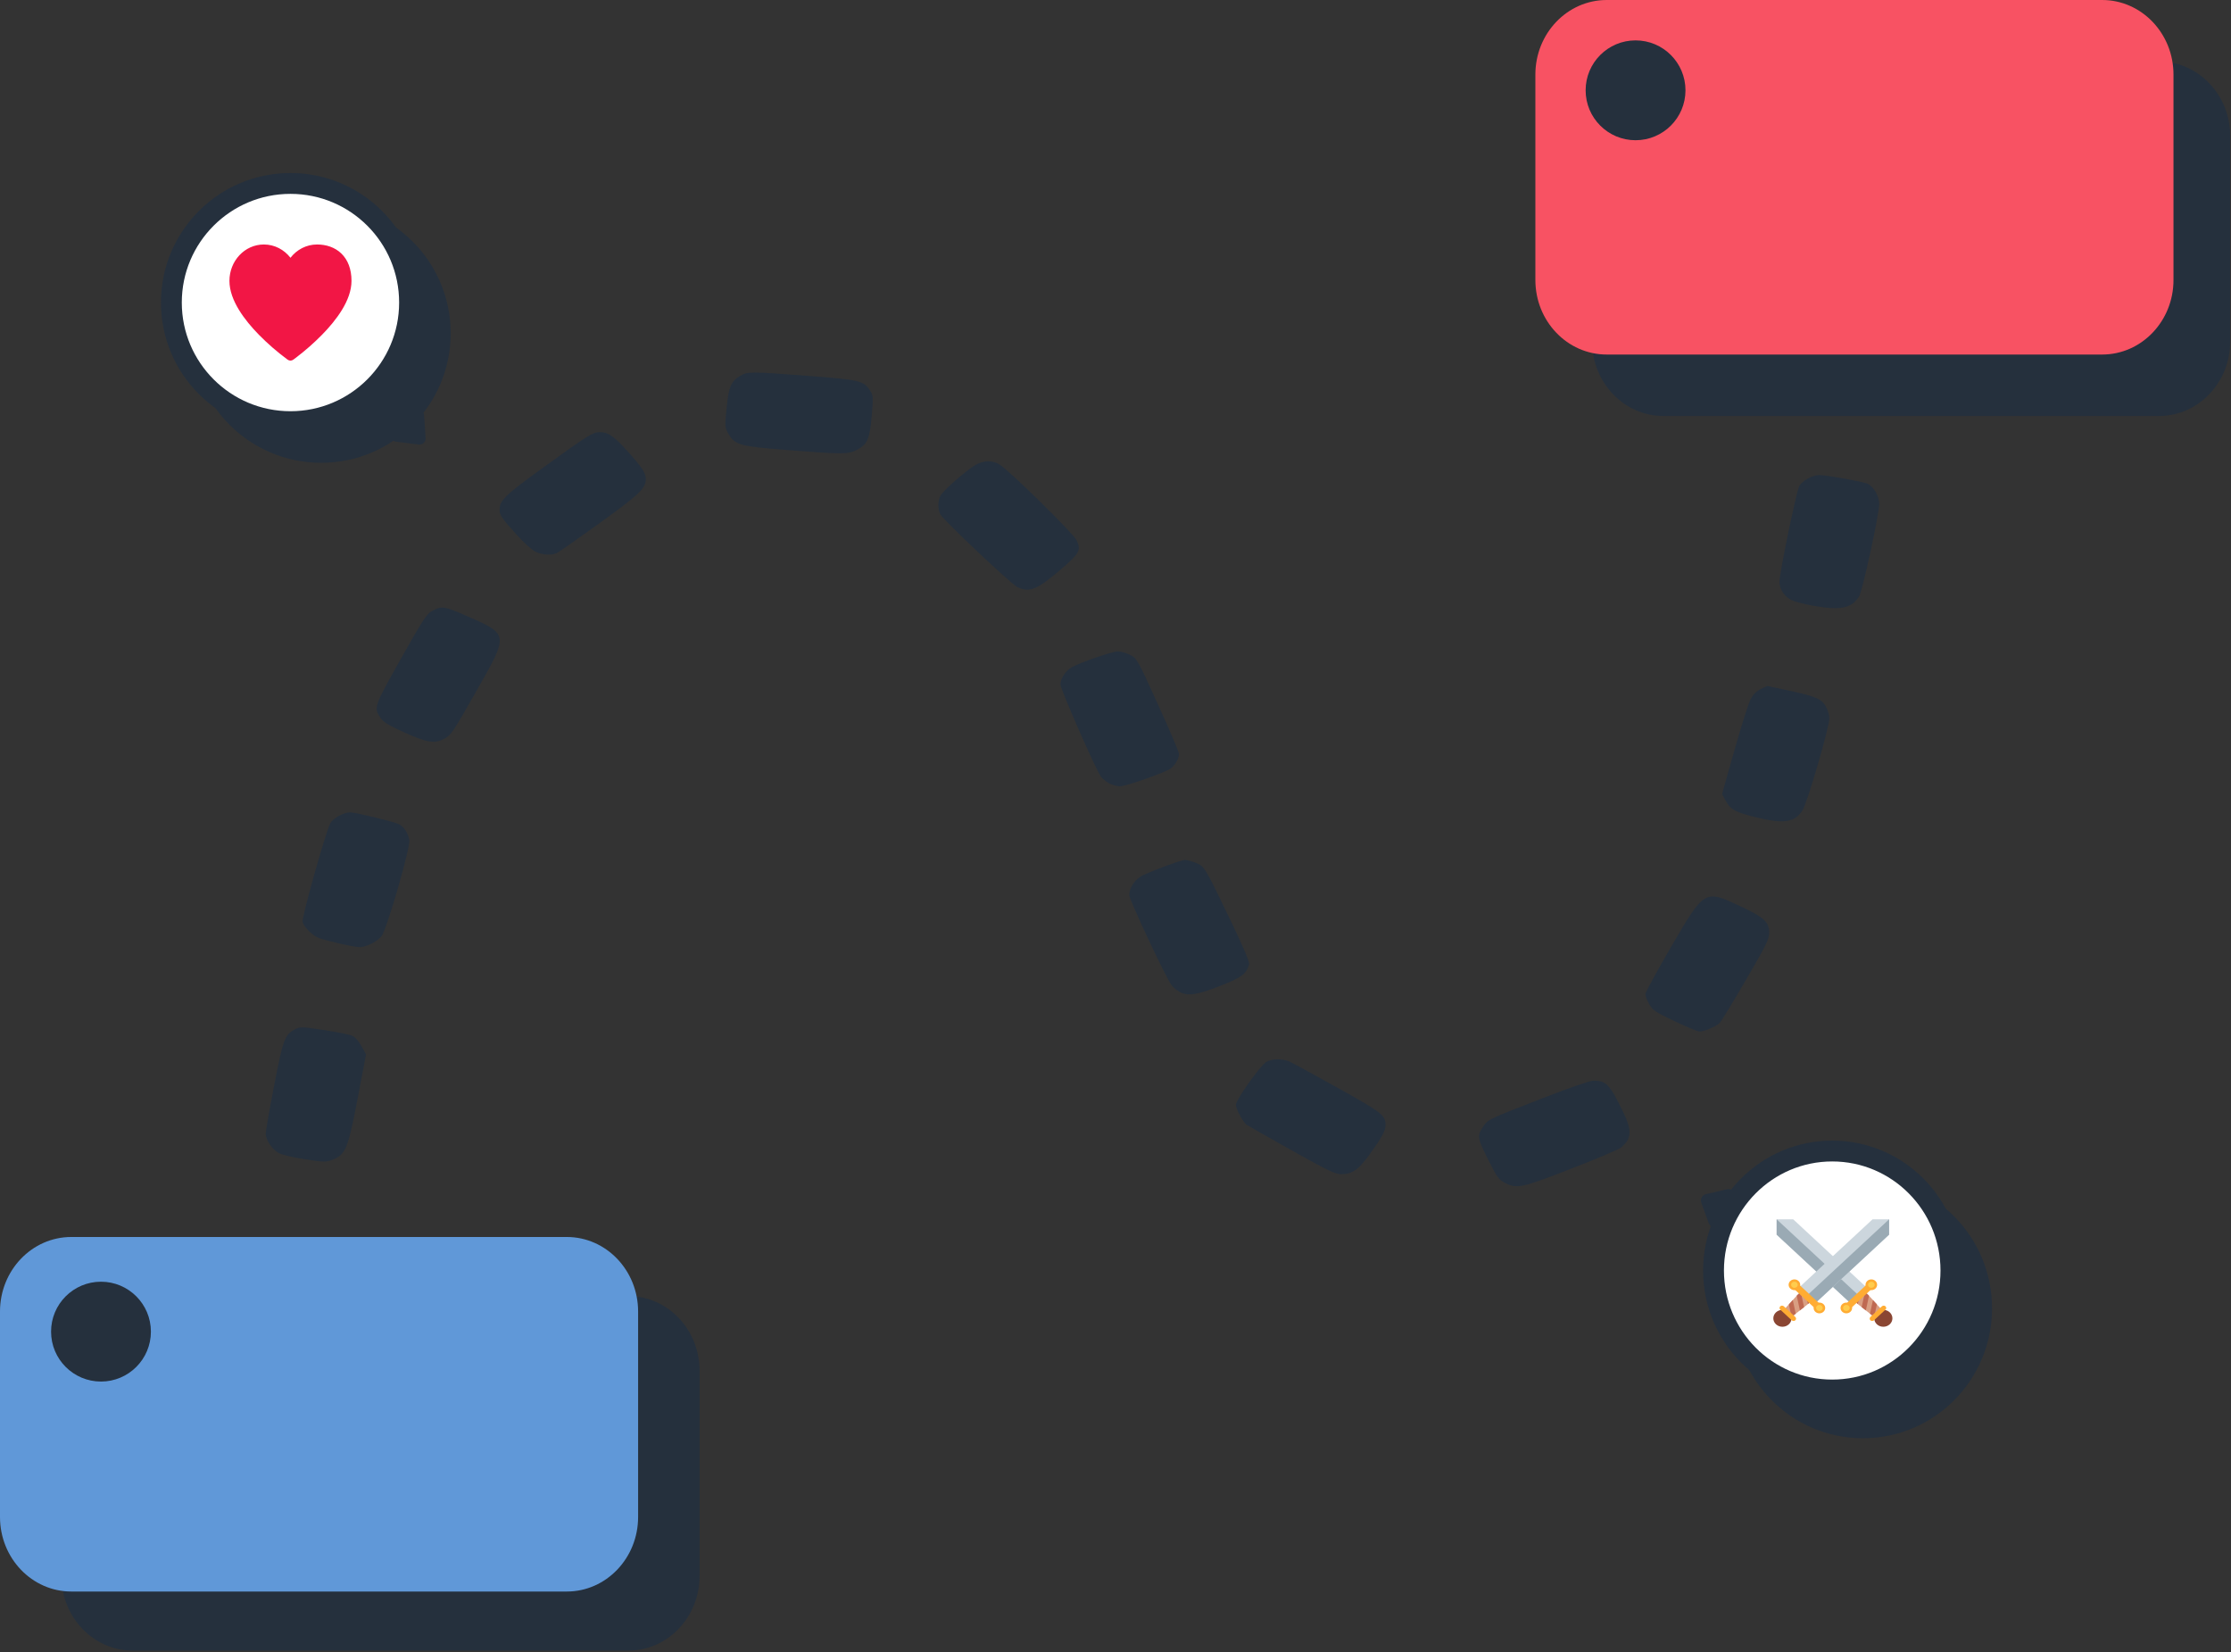
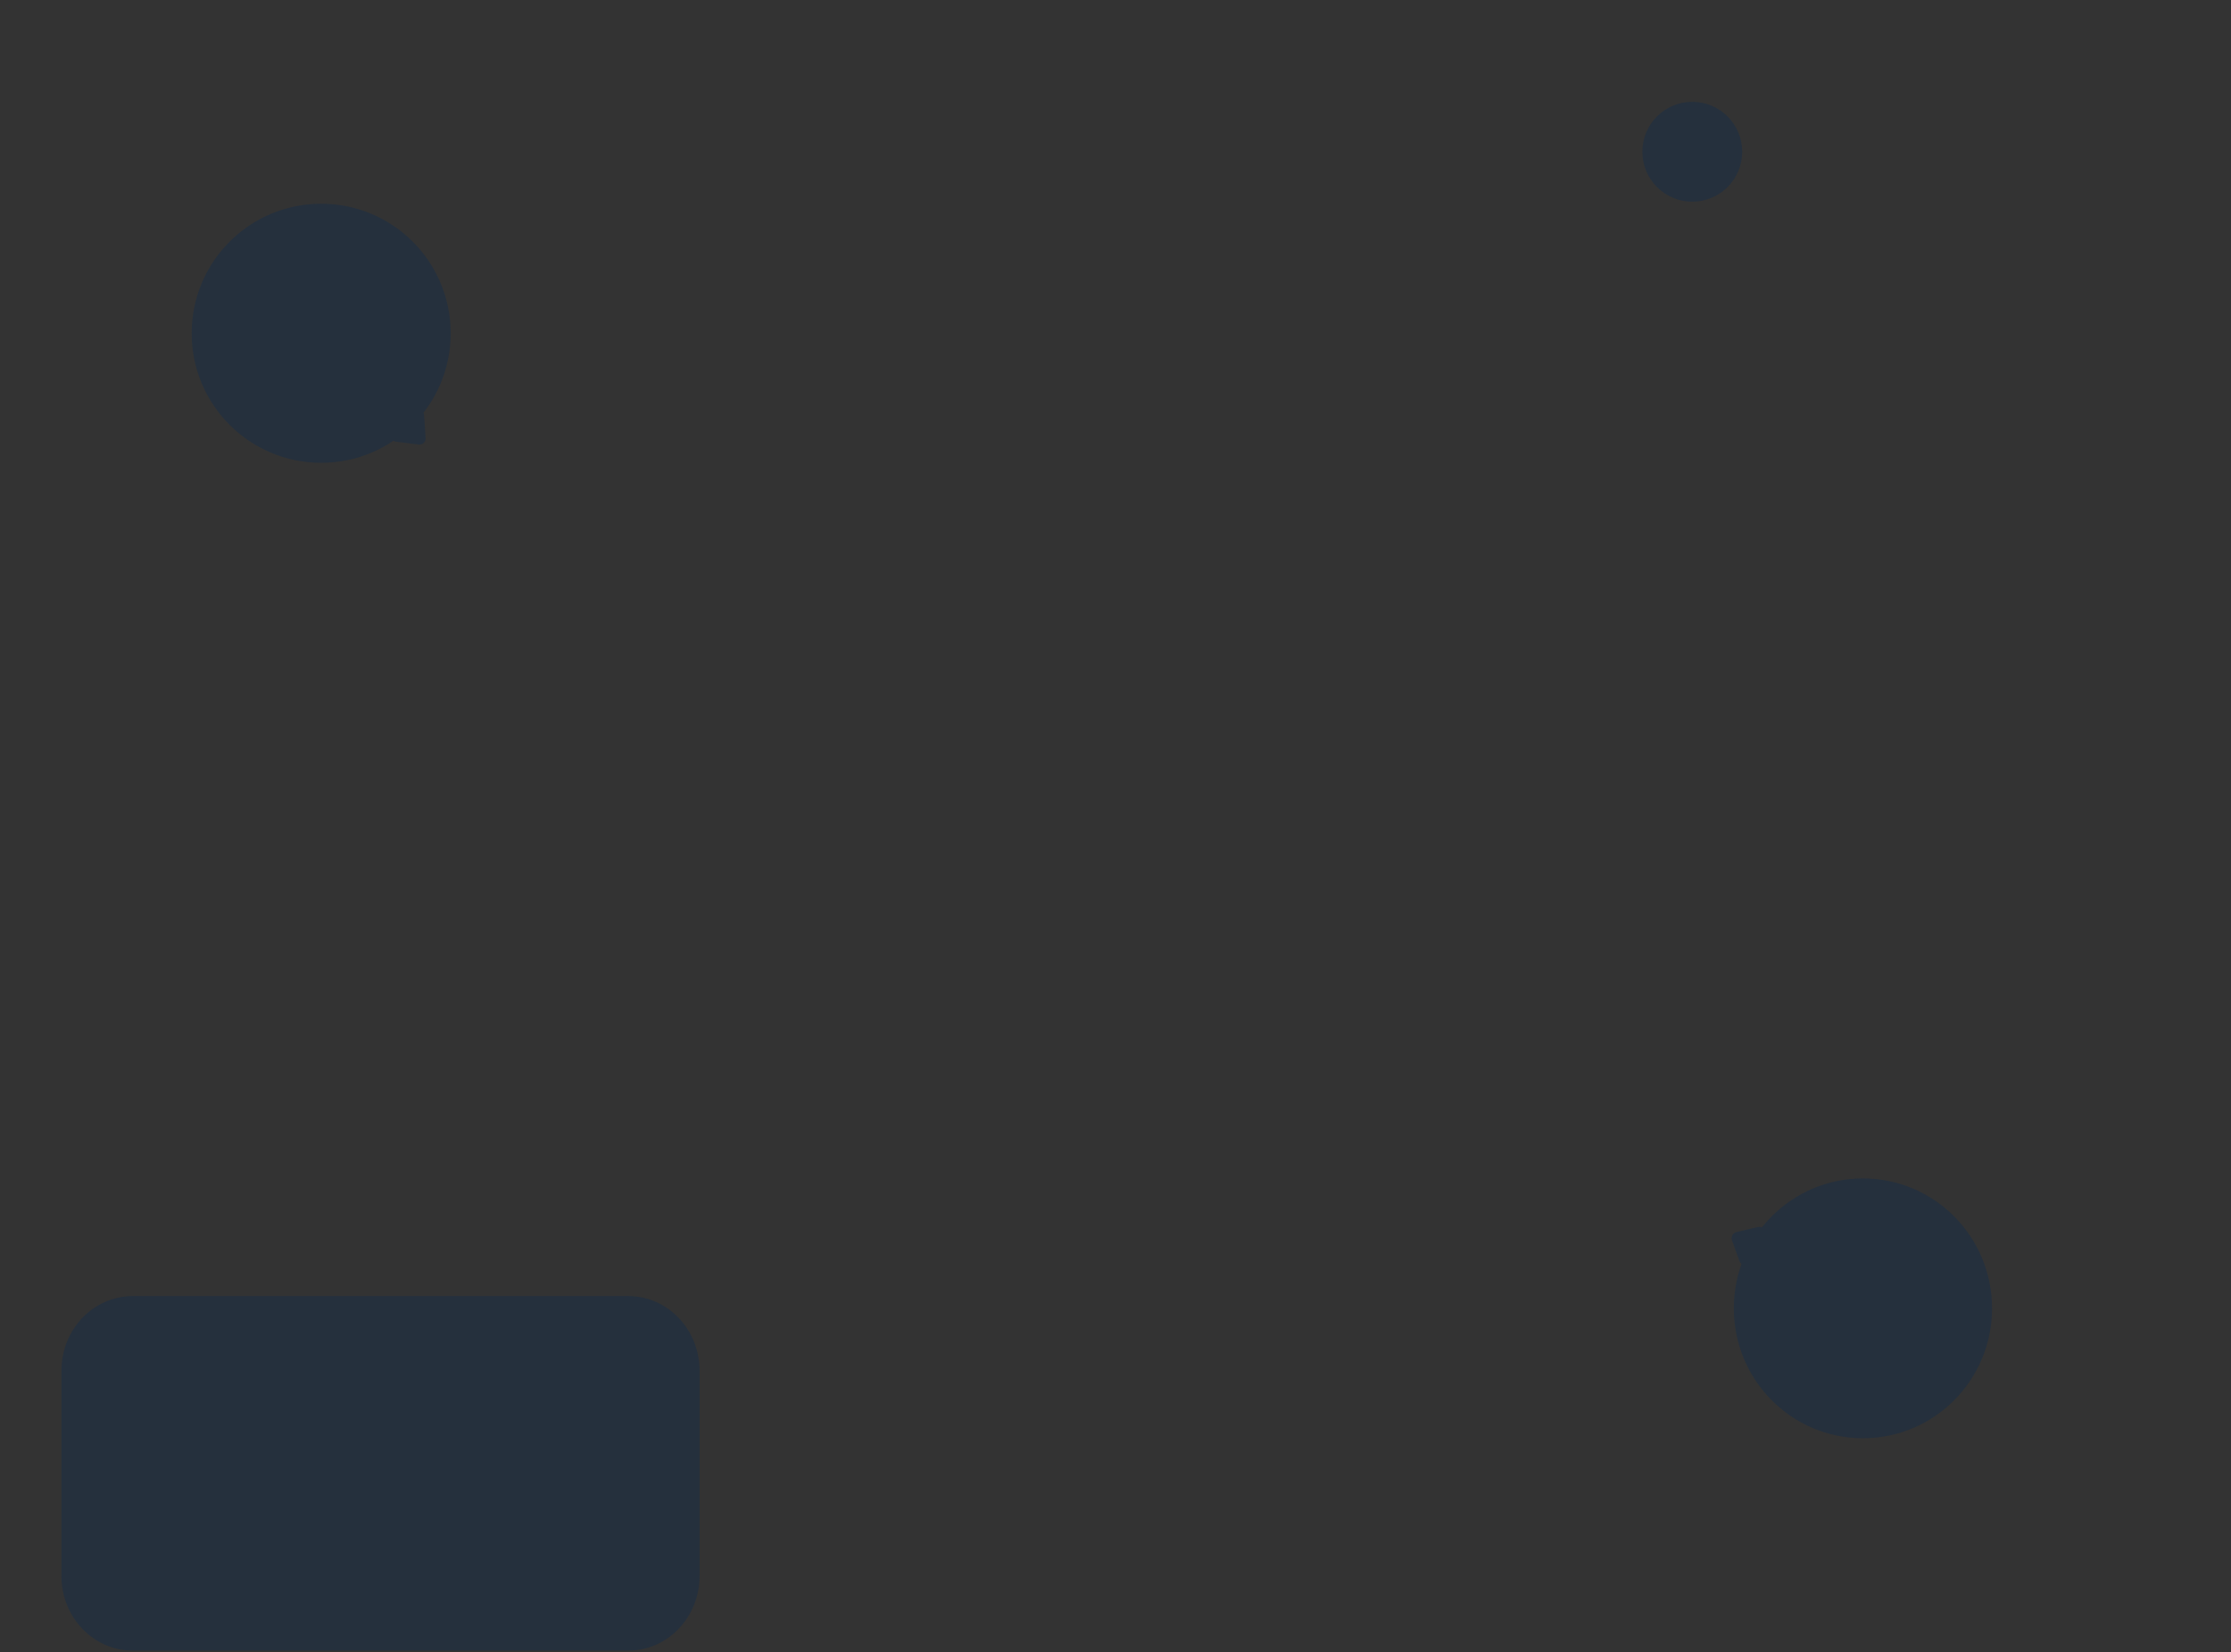
<svg xmlns="http://www.w3.org/2000/svg" width="944" height="699" viewBox="0 0 944 699" fill="none">
  <rect x="0" y="0" width="944" height="699" fill="#333333" stroke="none" />
  <path d="M265.82 548.351H56.181C39.513 548.351 26 562.473 26 579.893V666.811C26 684.231 39.513 698.353 56.181 698.353H265.82C282.489 698.353 296.002 684.231 296.002 666.811V579.893C296.002 562.473 282.489 548.351 265.82 548.351Z" fill="#25303D" />
  <path d="M68.731 609.518C80.397 609.518 89.853 600.061 89.853 588.395C89.853 576.73 80.397 567.273 68.731 567.273C57.066 567.273 47.609 576.73 47.609 588.395C47.609 600.061 57.066 609.518 68.731 609.518Z" fill="#25303D" />
-   <path d="M913.484 26H703.845C687.176 26 673.663 40.122 673.663 57.542V144.46C673.663 161.88 687.176 176.002 703.845 176.002H913.484C930.152 176.002 943.665 161.88 943.665 144.46V57.542C943.665 40.122 930.152 26 913.484 26Z" fill="#25303D" />
  <path d="M716.05 85.329C727.716 85.329 737.173 75.873 737.173 64.207C737.173 52.542 727.716 43.085 716.05 43.085C704.385 43.085 694.928 52.542 694.928 64.207C694.928 75.873 704.385 85.329 716.05 85.329Z" fill="#25303D" />
  <path d="M165.782 182.098L174.789 173.612C175.144 173.277 175.587 173.049 176.066 172.954C176.545 172.86 177.041 172.904 177.497 173.08C178.036 173.291 178.504 173.649 178.848 174.113C179.193 174.578 179.4 175.129 179.446 175.706L180.082 185.404C180.098 185.774 180.033 186.144 179.893 186.487C179.754 186.831 179.542 187.14 179.272 187.394C179.002 187.648 178.68 187.841 178.329 187.961C177.978 188.08 177.606 188.122 177.237 188.085L167.594 186.872C167.021 186.791 166.483 186.552 166.04 186.18C165.597 185.808 165.267 185.32 165.088 184.77C164.94 184.304 164.926 183.806 165.049 183.333C165.171 182.861 165.425 182.432 165.782 182.098Z" fill="#25303D" />
  <path d="M135.904 191.391C163.733 191.391 186.292 168.831 186.292 141.002C186.292 113.173 163.733 90.613 135.904 90.613C108.075 90.613 85.515 113.173 85.515 141.002C85.515 168.831 108.075 191.391 135.904 191.391Z" fill="#25303D" stroke="#25303D" stroke-width="8.818" />
  <path d="M746.677 522.964L740.773 533.841C740.54 534.27 740.2 534.63 739.79 534.878C739.381 535.127 738.92 535.253 738.46 535.244C737.915 535.229 737.395 535.055 736.959 534.742C736.523 534.428 736.188 533.987 735.993 533.47L732.831 524.713C732.718 524.376 732.678 524.012 732.714 523.648C732.749 523.283 732.859 522.926 733.036 522.6C733.212 522.274 733.452 521.987 733.739 521.759C734.025 521.531 734.352 521.367 734.696 521.277L743.761 519.158C744.302 519.04 744.854 519.08 745.355 519.275C745.855 519.47 746.284 519.811 746.593 520.26C746.852 520.64 746.997 521.096 747.012 521.575C747.027 522.054 746.91 522.535 746.677 522.964Z" fill="#25303D" />
  <path d="M788.264 604.091C816.001 604.091 838.486 581.457 838.486 553.538C838.486 525.618 816.001 502.985 788.264 502.985C760.526 502.985 738.041 525.618 738.041 553.538C738.041 581.457 760.526 604.091 788.264 604.091Z" fill="#25303D" stroke="#25303D" stroke-width="8.818" />
  <g clip-path="url(#clip0_358_116)">
    <path d="M239.82 523.351H30.181C13.513 523.351 0 537.473 0 554.893V641.811C0 659.231 13.513 673.353 30.181 673.353H239.82C256.489 673.353 270.002 659.231 270.002 641.811V554.893C270.002 537.473 256.489 523.351 239.82 523.351Z" fill="#6098D8" />
    <path d="M42.731 584.518C54.397 584.518 63.853 575.061 63.853 563.395C63.853 551.73 54.397 542.273 42.731 542.273C31.066 542.273 21.609 551.73 21.609 563.395C21.609 575.061 31.066 584.518 42.731 584.518Z" fill="#25303D" />
    <path d="M889.484 0H679.845C663.176 0 649.663 14.122 649.663 31.542V118.46C649.663 135.88 663.176 150.002 679.845 150.002H889.484C906.152 150.002 919.665 135.88 919.665 118.46V31.542C919.665 14.122 906.152 0 889.484 0Z" fill="#F85263" />
    <path d="M692.05 59.33C703.716 59.33 713.173 49.873 713.173 38.207C713.173 26.542 703.716 17.085 692.05 17.085C680.385 17.085 670.928 26.542 670.928 38.207C670.928 49.873 680.385 59.33 692.05 59.33Z" fill="#25303D" />
    <path d="M636.85 500.485C634.273 499.184 633.509 498.165 630.168 491.576C625.127 481.637 624.939 480.666 627.34 477.014C629.616 473.553 629.011 473.847 653.254 464.434C664.409 460.103 672.791 457.217 674.216 457.217C679.646 457.217 681.095 458.733 686.731 470.314C690.641 478.349 690.448 481.765 685.869 485.546C684.93 486.321 675.448 490.334 664.797 494.465C643.679 502.656 641.907 503.037 636.85 500.485ZM546.497 486.667C536.541 481.101 527.96 476.231 527.428 475.843C525.941 474.757 522.936 469.12 522.936 467.416C522.936 465.32 533.359 450.666 535.84 449.274C538.369 447.855 542.678 447.816 545.718 449.184C546.999 449.76 556.168 454.76 566.093 460.295C584.856 470.759 586.261 471.855 586.261 476.022C586.261 478.407 584.706 481.245 579.319 488.686C574.829 494.889 572.094 496.779 567.606 496.783C564.983 496.785 562.291 495.495 546.497 486.667ZM127.839 490.272C123.716 489.619 119.294 488.539 118.013 487.872C115.214 486.416 112.429 482.283 112.435 479.596C112.437 478.526 114.033 469.414 115.981 459.347C119.766 439.785 120.511 437.752 124.698 435.573C127.097 434.324 127.17 434.326 137.046 435.805C142.51 436.623 147.892 437.701 149.005 438.2C150.244 438.756 151.775 440.463 152.953 442.603L154.876 446.098L151.378 464.469C147.41 485.303 146.342 488.107 141.544 490.288C138.167 491.824 137.647 491.821 127.839 490.272ZM708.563 432.059C700.299 428.103 699.315 427.439 697.827 424.81C696.926 423.218 696.195 421.32 696.202 420.594C696.21 419.867 701.062 410.952 706.987 400.784C721.316 376.193 721.191 376.266 736.586 383.505C746.583 388.206 748.597 390.1 748.597 394.803C748.597 397.271 747.107 400.267 738.73 414.642C733.303 423.955 728.308 432.131 727.63 432.812C726.137 434.311 721.127 436.437 719.118 436.424C718.317 436.42 713.567 434.454 708.563 432.059ZM499.158 419.663C497.879 418.946 496.324 417.669 495.704 416.825C493.238 413.471 477.829 380.644 477.829 378.746C477.829 375.494 480.397 371.778 483.675 370.287C489.681 367.556 499.97 363.811 501.428 363.825C502.26 363.833 504.315 364.396 505.995 365.075C509.692 366.571 509.737 366.645 520.761 389.593C526.433 401.4 528.808 407.066 528.511 408.08C527.341 412.073 525.466 413.481 516.672 416.971C506.618 420.962 502.584 421.581 499.158 419.663ZM143.516 399.17C139.995 398.347 136.144 397.315 134.96 396.878C132.362 395.919 128.636 392.277 128.021 390.095C127.563 388.468 137.666 352.47 139.714 348.429C140.834 346.22 145.349 343.702 148.192 343.702C150.397 343.702 166.198 347.522 168.649 348.648C170.886 349.676 172.492 352.063 173.196 355.407C173.795 358.25 163.573 393.539 161.391 396.162C159.47 398.471 154.77 400.776 152.101 400.717C150.9 400.691 147.038 399.993 143.516 399.17ZM742.647 345.689C734.095 343.549 732.243 342.525 730.222 338.819L728.655 335.944L733.927 317.281C736.827 307.016 739.919 297.304 740.798 295.699C741.854 293.769 743.304 292.346 745.076 291.5L747.758 290.221L756.358 292.061C768.227 294.601 770.714 295.645 772.556 298.862C773.382 300.305 774.058 302.557 774.058 303.868C774.058 307.649 764.689 339.766 762.676 342.888C759.348 348.045 754.669 348.698 742.647 345.689ZM469.304 331.404C468.025 330.709 466.454 329.428 465.814 328.557C463.651 325.615 448.702 291.539 448.705 289.556C448.708 287.167 450.885 283.829 453.397 282.362C456.792 280.379 470.669 275.589 472.985 275.6C474.241 275.606 476.579 276.268 478.18 277.07C481.048 278.507 481.227 278.826 489.946 297.979C494.815 308.677 498.828 318.1 498.862 318.921C498.938 320.722 497.404 323.504 495.478 325.058C493.432 326.708 476.494 332.674 473.862 332.671C472.634 332.669 470.583 332.1 469.304 331.404ZM171.179 309.922C164.741 307.014 162.248 305.527 161.173 303.955C158.031 299.365 158.023 299.389 169.513 278.919C178.359 263.16 180.533 259.773 182.493 258.695C187.038 256.195 187.656 256.286 198.528 261.062C215.059 268.323 215.094 268.597 202.32 291.059C191.375 310.304 190.954 310.934 187.947 312.567C183.946 314.742 180.725 314.234 171.179 309.922ZM766.757 256.196C763.354 255.581 759.491 254.57 758.172 253.95C755.065 252.489 752.933 249.319 752.93 246.153C752.926 242.586 760.032 208.23 761.293 205.72C762.402 203.513 766.912 200.993 769.753 200.993C772.773 200.993 788.23 203.763 790.224 204.662C792.762 205.806 795.144 209.936 795.144 213.193C795.144 217.629 788.039 250.232 786.591 252.44C783.297 257.465 778.655 258.345 766.757 256.196ZM430.458 248.375C427.917 247.177 399.795 220.648 397.986 217.742C396.731 215.727 396.755 211.713 398.035 209.555C399.342 207.35 408.805 199.066 412.565 196.834C416.148 194.707 419.983 194.627 423.068 196.613C427.47 199.448 454.092 225.639 455.508 228.528C457.58 232.754 456.819 234.141 448.573 241.165C438.712 249.564 435.605 250.801 430.458 248.375ZM226.605 233.432C225.136 232.74 221.596 229.55 218.54 226.163C212.284 219.231 211.391 217.918 211.391 215.651C211.391 211.69 213.639 209.533 230.397 197.421C248.716 184.18 250.876 182.835 253.825 182.831C257.312 182.827 259.749 184.498 265.413 190.773C271.548 197.571 273.26 200.153 273.26 202.607C273.26 206.615 270.728 209.042 253.817 221.25C244.695 227.834 236.515 233.56 235.641 233.972C233.324 235.066 229.6 234.843 226.605 233.432ZM332.58 190.368C312.867 188.813 310.933 188.257 308.118 183.342C306.708 180.878 306.674 180.319 307.458 172.542C308.371 163.496 309.276 161.381 313.256 158.991C316.302 157.162 317.553 157.165 342.487 159.069C363.799 160.697 365.428 161.09 368.16 165.259C369.489 167.287 369.534 167.994 368.843 176.035C367.996 185.883 366.997 188.109 362.381 190.438C358.816 192.238 356.197 192.232 332.58 190.368Z" fill="#25303D" />
    <path d="M152.782 169.098L161.789 160.612C162.144 160.277 162.587 160.049 163.066 159.954C163.545 159.86 164.041 159.904 164.497 160.08C165.036 160.291 165.504 160.649 165.848 161.113C166.193 161.578 166.4 162.129 166.446 162.706L167.082 172.404C167.098 172.774 167.033 173.144 166.893 173.487C166.754 173.831 166.542 174.14 166.272 174.394C166.002 174.648 165.68 174.841 165.329 174.961C164.978 175.08 164.606 175.122 164.237 175.085L154.594 173.872C154.021 173.791 153.483 173.552 153.04 173.18C152.597 172.808 152.267 172.32 152.088 171.77C151.94 171.304 151.926 170.806 152.049 170.333C152.171 169.861 152.425 169.432 152.782 169.098Z" fill="#25303D" />
    <path d="M122.904 178.391C150.733 178.391 173.292 155.831 173.292 128.002C173.292 100.173 150.733 77.613 122.904 77.613C95.075 77.613 72.515 100.173 72.515 128.002C72.515 155.831 95.075 178.391 122.904 178.391Z" fill="white" stroke="#25303D" stroke-width="8.818" />
    <path d="M121.755 152.2C122.091 152.438 122.492 152.566 122.903 152.566C123.315 152.566 123.716 152.438 124.051 152.2L122.905 150.575L124.054 152.2L124.075 152.184L124.131 152.144L124.343 151.99C124.527 151.857 124.787 151.663 125.124 151.409C129.06 148.43 132.775 145.169 136.24 141.652C139.281 138.55 142.372 134.925 144.713 131.08C147.044 127.256 148.729 123.049 148.729 118.832C148.729 113.826 147.179 109.914 144.438 107.259C141.71 104.619 138.028 103.437 134.161 103.437C129.592 103.437 125.559 105.65 122.905 109.059C120.251 105.65 116.214 103.437 111.648 103.437C103.49 103.437 97.081 110.446 97.081 118.832C97.081 123.05 98.768 127.253 101.096 131.08C103.437 134.926 106.528 138.55 109.569 141.655C113.263 145.402 117.241 148.858 121.467 151.991L121.678 152.145L121.734 152.184L121.755 152.2Z" fill="#F21645" />
    <path d="M733.677 506.964L727.773 517.841C727.54 518.27 727.2 518.63 726.79 518.878C726.381 519.127 725.92 519.253 725.46 519.244C724.915 519.229 724.395 519.055 723.959 518.742C723.523 518.428 723.188 517.987 722.993 517.47L719.831 508.713C719.718 508.376 719.678 508.012 719.714 507.648C719.749 507.283 719.859 506.926 720.036 506.6C720.212 506.274 720.452 505.987 720.739 505.759C721.025 505.531 721.352 505.367 721.696 505.277L730.761 503.158C731.302 503.04 731.854 503.08 732.355 503.275C732.855 503.47 733.284 503.811 733.593 504.26C733.852 504.64 733.997 505.096 734.012 505.575C734.027 506.054 733.91 506.535 733.677 506.964Z" fill="#25303D" />
    <path d="M775.264 588.091C803.001 588.091 825.486 565.457 825.486 537.538C825.486 509.618 803.001 486.985 775.264 486.985C747.526 486.985 725.041 509.618 725.041 537.538C725.041 565.457 747.526 588.091 775.264 588.091Z" fill="white" stroke="#25303D" stroke-width="8.818" />
    <path d="M783.94 552.242L790.938 545.747L758.744 515.869H751.745V522.364L783.94 552.242Z" fill="#CCD6DD" />
    <path d="M751.746 515.869V522.364L783.94 552.242L787.439 548.995L751.746 515.869Z" fill="#9AAAB4" />
    <path d="M797.129 557.188C797.527 556.819 797.77 556.375 797.873 555.931L790.535 547.883L789.554 546.972C788.765 546.239 787.356 546.357 786.407 547.238L785.548 548.033C784.6 548.912 784.473 550.219 785.262 550.952L786.3 551.914L794.908 558.676C795.391 558.582 795.871 558.355 796.271 557.985L797.129 557.188Z" fill="#D99E82" />
    <path d="M797.13 557.188C797.528 556.819 797.772 556.375 797.874 555.931L795.995 553.871L794.964 558.656C795.427 558.556 795.889 558.341 796.272 557.983L797.13 557.188ZM792.497 550.036L791.254 555.805L793.018 557.19L794.166 551.864L792.497 550.036ZM790.536 547.883L789.555 546.972C789.421 546.852 789.267 546.753 789.099 546.681L787.73 553.035L789.494 554.42L790.833 548.207L790.536 547.883ZM787.176 546.73C786.891 546.858 786.631 547.03 786.409 547.239L785.549 548.033C785.213 548.343 784.967 548.727 784.834 549.15C784.635 549.812 784.769 550.494 785.264 550.952L786.098 551.726L787.176 546.73Z" fill="#BF6952" />
    <path d="M796.886 561.335C799.012 561.335 800.736 559.736 800.736 557.763C800.736 555.79 799.012 554.191 796.886 554.191C794.76 554.191 793.037 555.79 793.037 557.763C793.037 559.736 794.76 561.335 796.886 561.335Z" fill="#8A4633" />
    <path d="M791.814 543.569C791.949 543.694 792.055 543.842 792.128 544.005C792.201 544.168 792.239 544.343 792.239 544.519C792.239 544.695 792.201 544.87 792.128 545.033C792.055 545.196 791.949 545.344 791.814 545.469L783.287 553.382C783.153 553.507 782.993 553.606 782.818 553.673C782.642 553.741 782.454 553.775 782.264 553.775C782.074 553.775 781.886 553.741 781.71 553.673C781.535 553.606 781.375 553.507 781.241 553.382C781.106 553.257 781 553.109 780.927 552.946C780.854 552.784 780.817 552.609 780.817 552.433C780.817 552.256 780.854 552.082 780.927 551.919C781 551.756 781.106 551.608 781.241 551.483L789.768 543.569C789.902 543.445 790.062 543.346 790.237 543.278C790.413 543.21 790.601 543.176 790.791 543.176C790.981 543.176 791.169 543.21 791.345 543.278C791.52 543.346 791.68 543.445 791.814 543.569Z" fill="#FFAC33" />
    <path d="M781.24 555.655C782.593 555.655 783.69 554.637 783.69 553.381C783.69 552.126 782.593 551.108 781.24 551.108C779.887 551.108 778.791 552.126 778.791 553.381C778.791 554.637 779.887 555.655 781.24 555.655Z" fill="#FFAC33" />
    <path d="M791.813 545.842C793.166 545.842 794.262 544.824 794.262 543.569C794.262 542.313 793.166 541.295 791.813 541.295C790.46 541.295 789.363 542.313 789.363 543.569C789.363 544.824 790.46 545.842 791.813 545.842Z" fill="#FFAC33" />
    <path d="M781.24 554.681C782.013 554.681 782.64 554.099 782.64 553.382C782.64 552.664 782.013 552.083 781.24 552.083C780.467 552.083 779.84 552.664 779.84 553.382C779.84 554.099 780.467 554.681 781.24 554.681Z" fill="#FFCC4D" />
    <path d="M791.814 544.867C792.587 544.867 793.214 544.285 793.214 543.568C793.214 542.851 792.587 542.269 791.814 542.269C791.041 542.269 790.415 542.851 790.415 543.568C790.415 544.285 791.041 544.867 791.814 544.867Z" fill="#FFCC4D" />
    <path d="M797.801 552.686C797.9 552.778 797.979 552.887 798.033 553.007C798.087 553.127 798.114 553.256 798.114 553.386C798.114 553.516 798.087 553.645 798.033 553.765C797.979 553.886 797.9 553.995 797.801 554.086L792.935 558.601C792.836 558.693 792.718 558.766 792.589 558.815C792.46 558.865 792.321 558.891 792.181 558.891C792.041 558.891 791.902 558.865 791.772 558.815C791.643 558.766 791.525 558.693 791.426 558.601C791.327 558.509 791.249 558.4 791.195 558.279C791.141 558.159 791.114 558.031 791.114 557.9C791.114 557.77 791.141 557.642 791.195 557.521C791.249 557.401 791.327 557.292 791.426 557.2L796.292 552.686C796.391 552.594 796.508 552.521 796.638 552.471C796.767 552.421 796.906 552.395 797.046 552.395C797.186 552.395 797.325 552.421 797.455 552.471C797.584 552.521 797.702 552.594 797.801 552.686Z" fill="#FFAC33" />
    <path d="M767.142 552.242L760.144 545.747L792.338 515.869H799.336V522.364L767.142 552.242Z" fill="#CCD6DD" />
    <path d="M799.337 515.869V522.364L767.142 552.242L763.643 548.995L799.337 515.869Z" fill="#9AAAB4" />
    <path d="M753.951 557.188C753.578 556.844 753.32 556.408 753.208 555.931L760.545 547.883L761.527 546.972C762.316 546.239 763.724 546.357 764.673 547.238L765.531 548.033C766.479 548.912 766.606 550.219 765.817 550.952L764.779 551.914L756.171 558.676C755.654 558.573 755.181 558.333 754.808 557.985L753.951 557.188Z" fill="#D99E82" />
    <path d="M753.951 557.188C753.578 556.844 753.32 556.408 753.208 555.931L755.086 553.871L756.118 558.656C755.622 558.551 755.169 558.318 754.809 557.983L753.951 557.188ZM758.584 550.036L759.827 555.805L758.064 557.19L756.916 551.864L758.584 550.036ZM760.545 547.883L761.527 546.972C761.66 546.852 761.814 546.753 761.983 546.681L763.352 553.035L761.588 554.42L760.249 548.207L760.545 547.883ZM763.906 546.73C764.179 546.853 764.441 547.022 764.673 547.239L765.531 548.034C765.887 548.364 766.126 548.754 766.246 549.151C766.445 549.814 766.311 550.496 765.817 550.953L764.982 551.727L763.906 546.73Z" fill="#BF6952" />
    <path d="M754.195 561.335C756.32 561.335 758.044 559.736 758.044 557.763C758.044 555.79 756.32 554.191 754.195 554.191C752.069 554.191 750.345 555.79 750.345 557.763C750.345 559.736 752.069 561.335 754.195 561.335Z" fill="#8A4633" />
    <path d="M759.268 543.569C759.133 543.694 759.026 543.842 758.953 544.005C758.881 544.168 758.843 544.343 758.843 544.519C758.843 544.695 758.881 544.87 758.953 545.033C759.026 545.196 759.133 545.344 759.268 545.469L767.795 553.382C767.929 553.507 768.089 553.606 768.264 553.673C768.44 553.741 768.628 553.775 768.818 553.775C769.008 553.775 769.196 553.741 769.372 553.673C769.547 553.606 769.707 553.507 769.841 553.382C769.975 553.257 770.082 553.109 770.155 552.946C770.228 552.784 770.265 552.609 770.265 552.433C770.265 552.256 770.228 552.082 770.155 551.919C770.082 551.756 769.975 551.608 769.841 551.483L761.314 543.569C761.18 543.445 761.02 543.346 760.845 543.278C760.669 543.21 760.481 543.176 760.291 543.176C760.101 543.176 759.913 543.21 759.737 543.278C759.561 543.346 759.402 543.445 759.268 543.569Z" fill="#FFAC33" />
    <path d="M769.84 555.655C771.193 555.655 772.29 554.637 772.29 553.381C772.29 552.126 771.193 551.108 769.84 551.108C768.487 551.108 767.391 552.126 767.391 553.381C767.391 554.637 768.487 555.655 769.84 555.655Z" fill="#FFAC33" />
    <path d="M759.267 545.842C760.62 545.842 761.717 544.824 761.717 543.569C761.717 542.313 760.62 541.295 759.267 541.295C757.915 541.295 756.818 542.313 756.818 543.569C756.818 544.824 757.915 545.842 759.267 545.842Z" fill="#FFAC33" />
    <path d="M769.841 554.681C770.614 554.681 771.24 554.099 771.24 553.382C771.24 552.664 770.614 552.083 769.841 552.083C769.068 552.083 768.441 552.664 768.441 553.382C768.441 554.099 769.068 554.681 769.841 554.681Z" fill="#FFCC4D" />
    <path d="M759.267 544.867C760.041 544.867 760.667 544.285 760.667 543.568C760.667 542.851 760.041 542.269 759.267 542.269C758.494 542.269 757.868 542.851 757.868 543.568C757.868 544.285 758.494 544.867 759.267 544.867Z" fill="#FFCC4D" />
    <path d="M753.281 552.686C753.182 552.778 753.103 552.887 753.049 553.007C752.995 553.127 752.967 553.256 752.967 553.386C752.967 553.516 752.995 553.645 753.049 553.765C753.103 553.886 753.182 553.995 753.281 554.086L758.147 558.601C758.246 558.693 758.363 558.766 758.493 558.815C758.622 558.865 758.761 558.891 758.901 558.891C759.041 558.891 759.18 558.865 759.309 558.815C759.439 558.766 759.556 558.693 759.655 558.601C759.754 558.509 759.833 558.4 759.887 558.279C759.94 558.159 759.968 558.031 759.968 557.9C759.968 557.77 759.94 557.642 759.887 557.521C759.833 557.401 759.754 557.292 759.655 557.2L754.79 552.686C754.691 552.594 754.574 552.521 754.444 552.471C754.315 552.421 754.176 552.395 754.036 552.395C753.895 552.395 753.756 552.421 753.627 552.471C753.498 552.521 753.38 552.594 753.281 552.686Z" fill="#FFAC33" />
  </g>
  <defs>
    <clipPath id="clip0_358_116">
-       <rect width="919.672" height="673.361" fill="white" />
-     </clipPath>
+       </clipPath>
  </defs>
</svg>